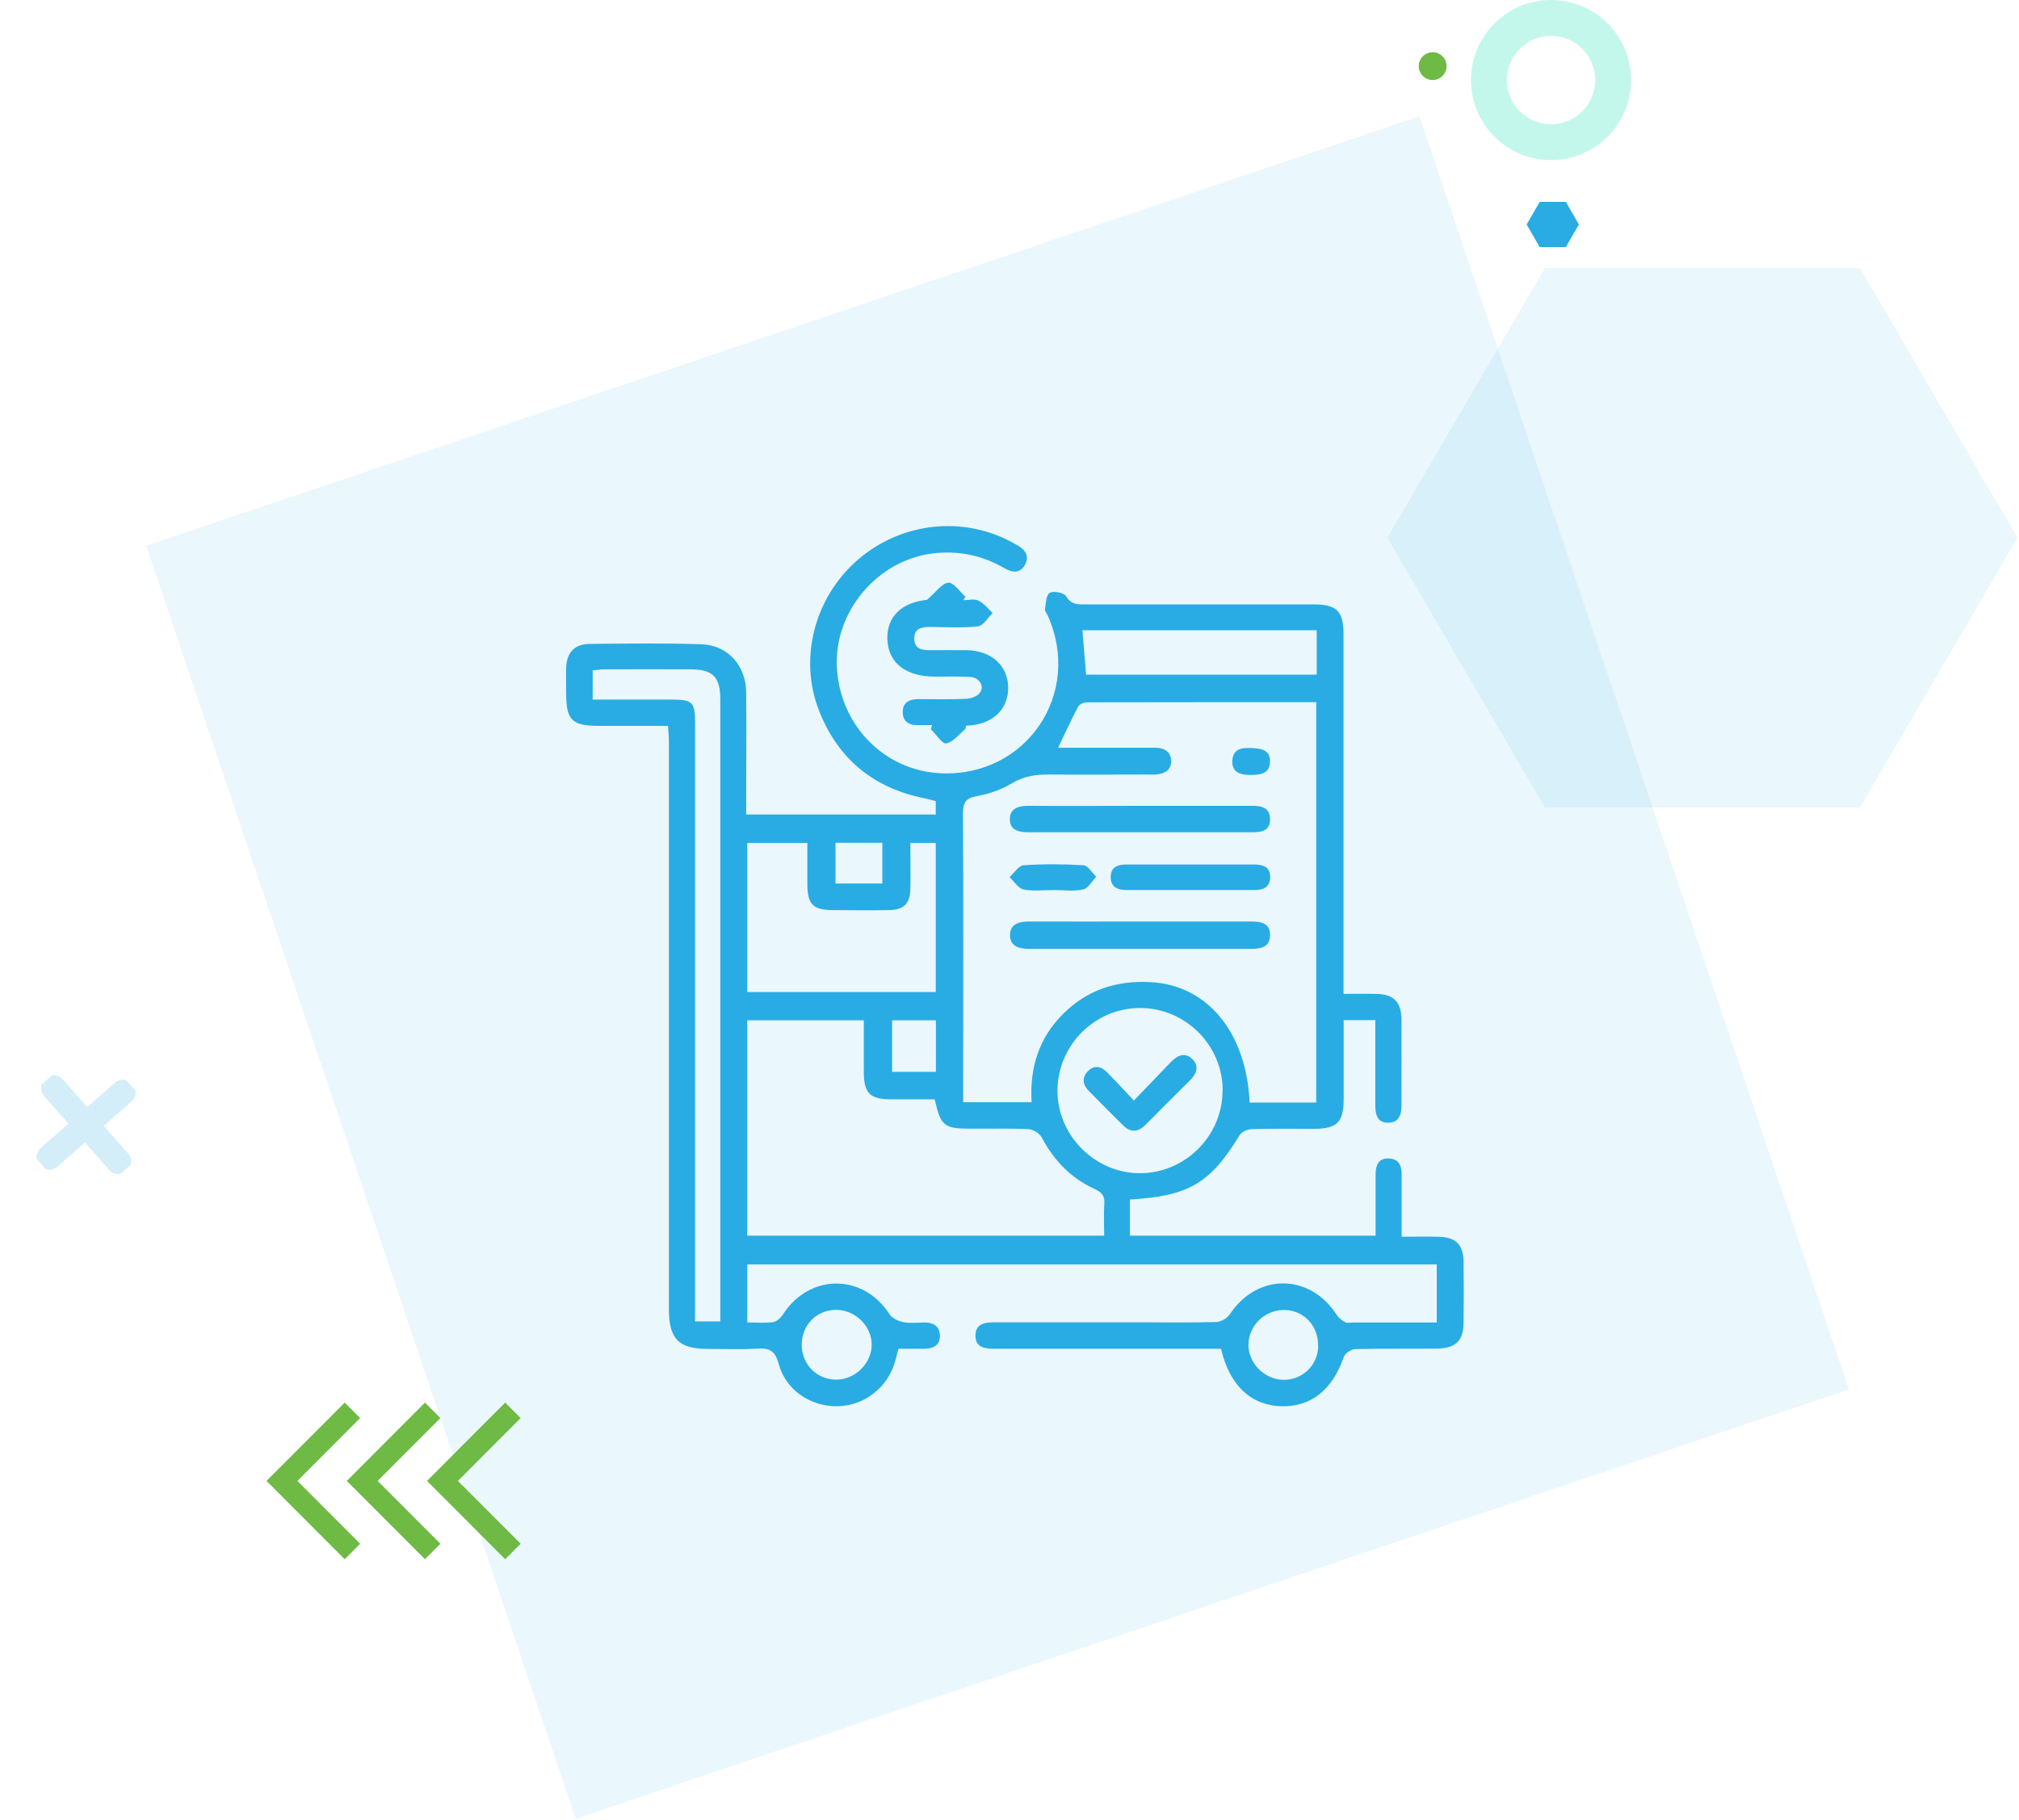
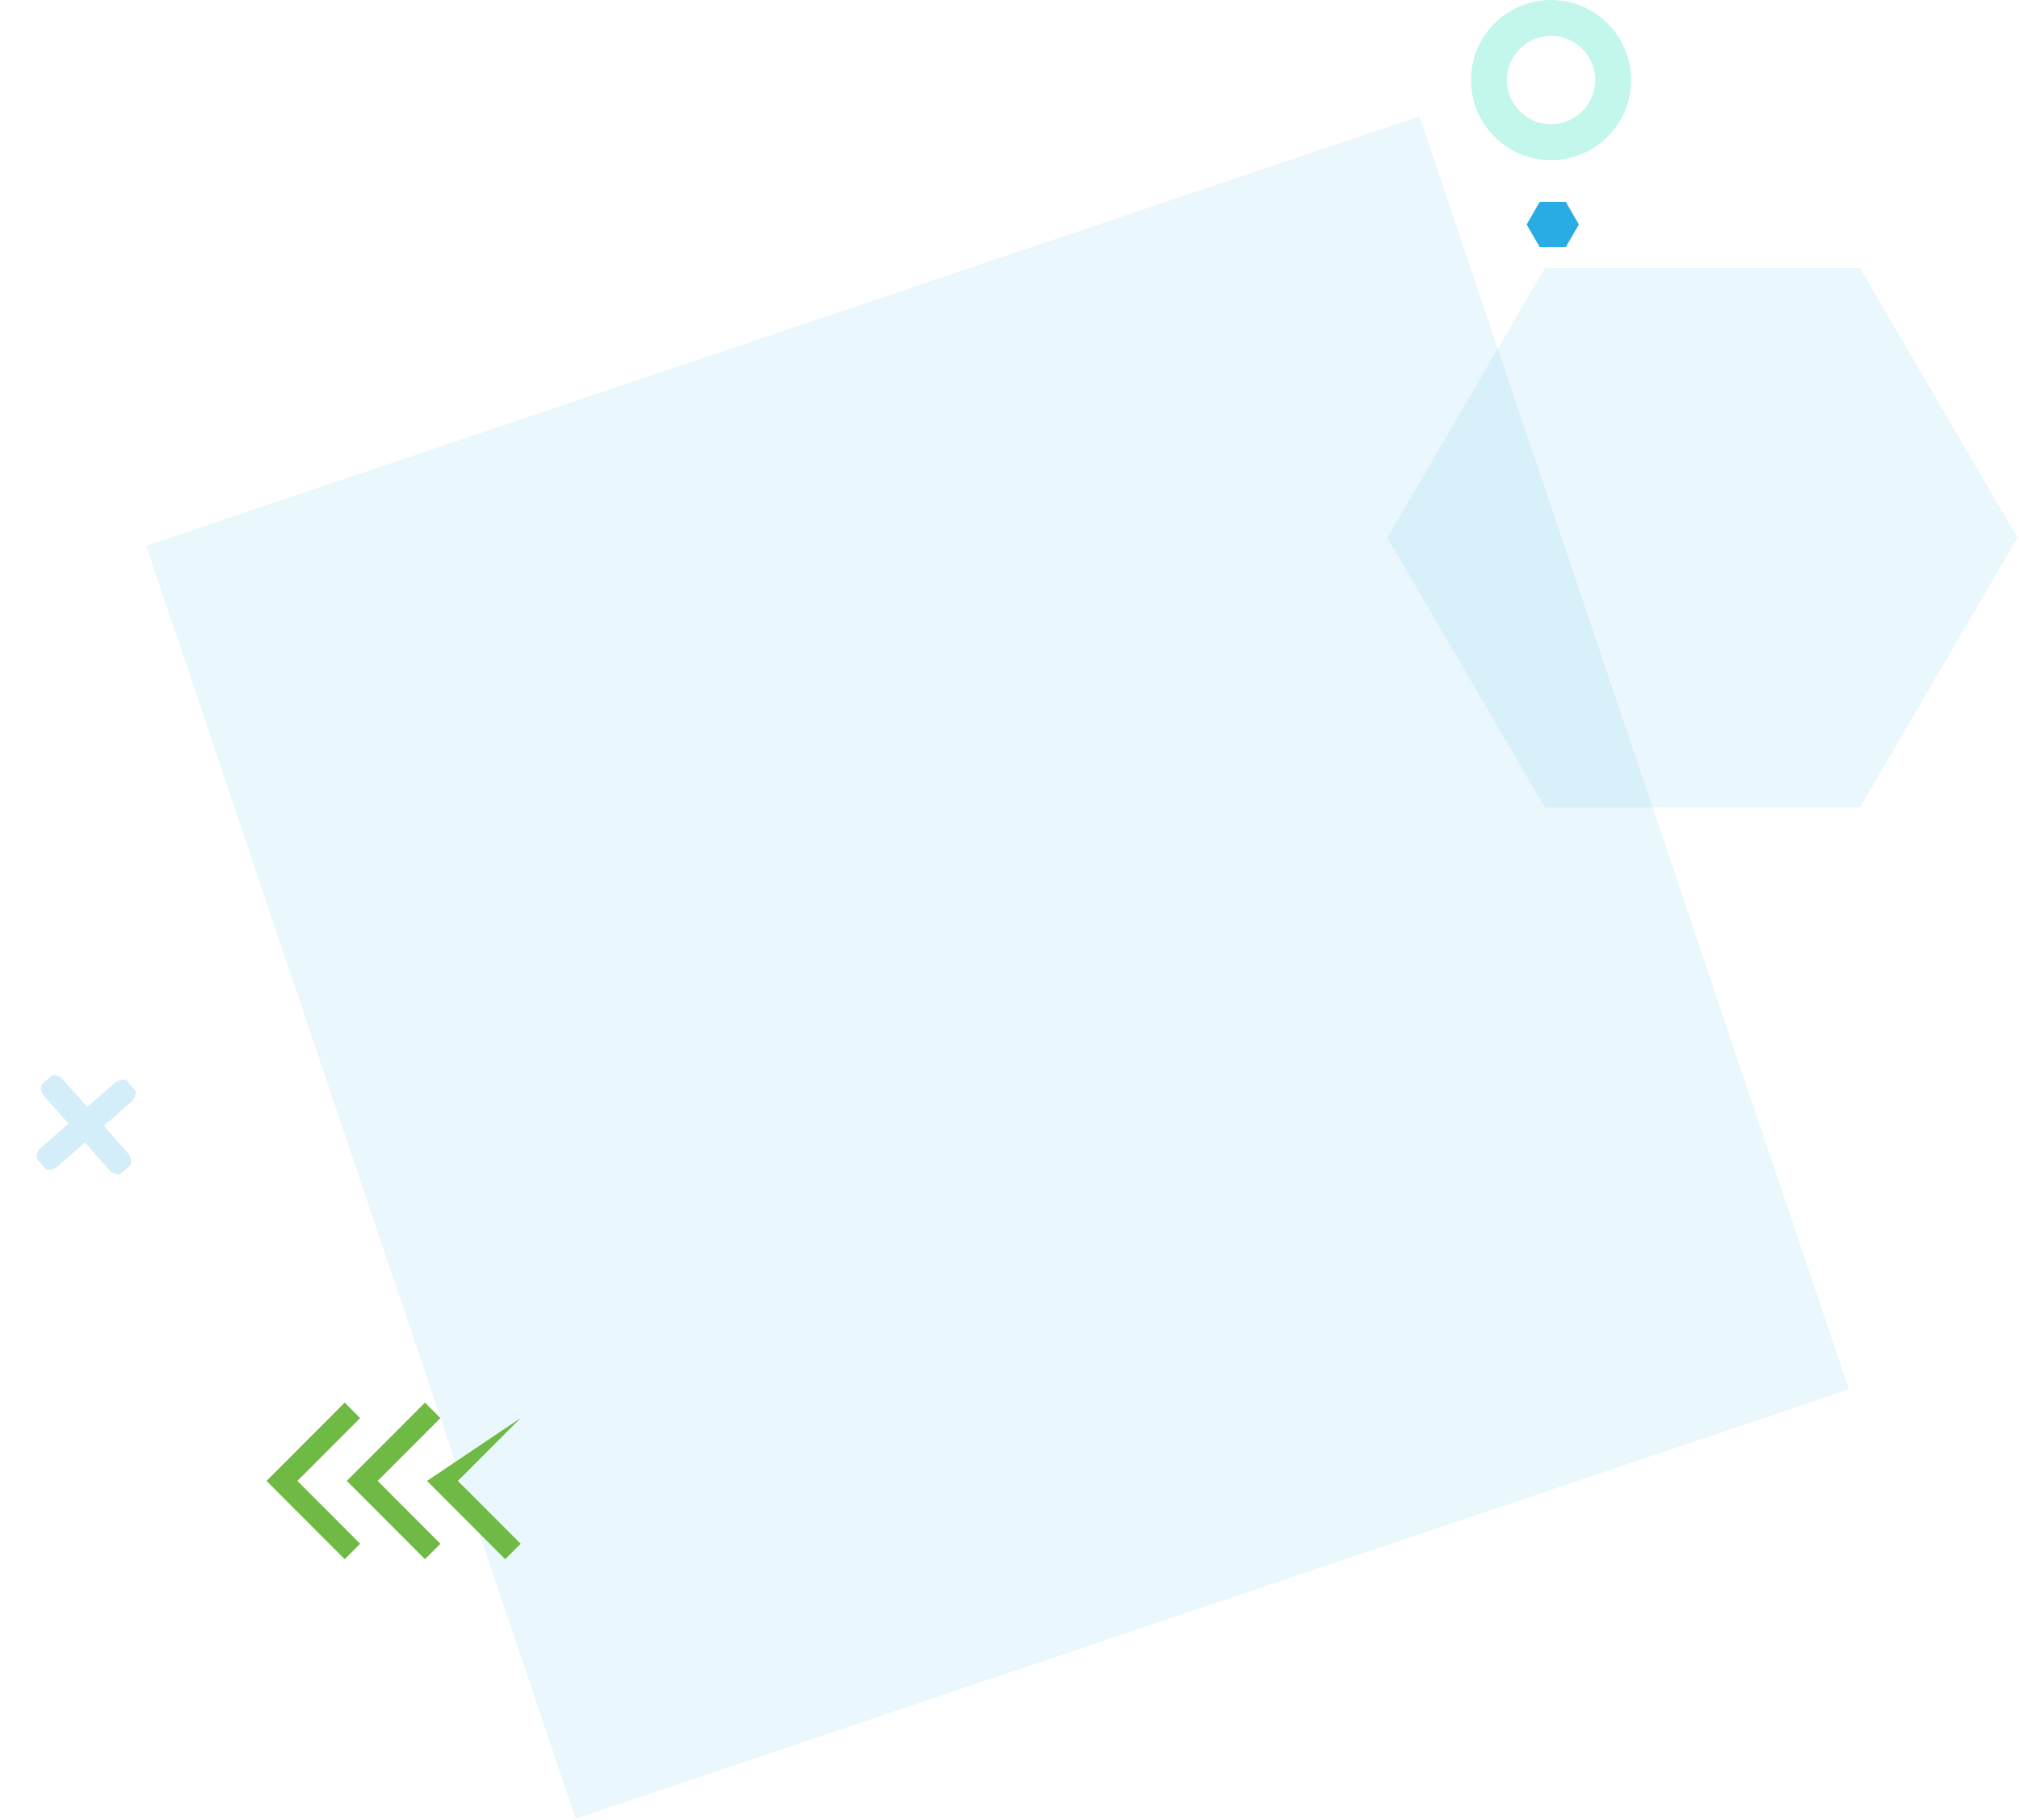
<svg xmlns="http://www.w3.org/2000/svg" width="580" height="523" viewBox="0 0 580 523" fill="none">
  <rect x="42" y="156.814" width="386" height="386" transform="rotate(-18.641 42 156.814)" fill="#28ACE3" fill-opacity="0.1" />
  <g clip-path="url(#clip0_590_1090)">
    <path d="M85.437 425.5L103.46 443.556L99.024 448L76.564 425.5L99.024 403L103.46 407.444L85.437 425.5Z" fill="#6EBA45" />
    <path d="M108.494 425.5L126.517 443.556L122.081 448L99.621 425.5L122.081 403L126.517 407.444L108.494 425.5Z" fill="#6EBA45" />
-     <path d="M131.541 425.5L149.564 443.556L145.128 448L122.668 425.5L145.128 403L149.564 407.444L131.541 425.5Z" fill="#6EBA45" />
+     <path d="M131.541 425.5L149.564 443.556L145.128 448L122.668 425.5L149.564 407.444L131.541 425.5Z" fill="#6EBA45" />
  </g>
  <g clip-path="url(#clip1_590_1090)">
    <path d="M36.055 332.087L28.851 323.9C28.614 323.629 28.64 323.219 28.91 322.982L37.102 315.773C38.183 314.822 38.288 313.172 37.337 312.091C36.387 311.011 34.736 310.905 33.656 311.856L25.469 319.06C25.198 319.298 24.788 319.271 24.551 319.001L17.337 310.804C16.387 309.723 14.736 309.618 13.656 310.569C12.575 311.519 12.47 313.17 13.421 314.25L20.625 322.438C20.862 322.708 20.836 323.118 20.566 323.356L12.379 330.56C11.298 331.51 11.193 333.161 12.143 334.241C13.094 335.322 14.745 335.427 15.825 334.477L24.012 327.273C24.283 327.035 24.693 327.061 24.93 327.331L32.135 335.518C33.085 336.599 34.736 336.704 35.816 335.753C36.897 334.803 37.002 333.152 36.051 332.072L36.055 332.087Z" fill="#28ACE3" fill-opacity="0.2" />
    <path d="M35.028 330.151L35.032 330.166L29.227 323.569C29.172 323.506 29.177 323.412 29.24 323.357L37.433 316.148C38.721 315.015 38.846 313.049 37.713 311.761C36.58 310.473 34.613 310.347 33.325 311.481L25.138 318.685C25.076 318.74 24.981 318.734 24.926 318.671L17.713 310.474C16.58 309.186 14.613 309.06 13.325 310.193C12.037 311.326 11.912 313.293 13.045 314.581L20.249 322.768C20.304 322.831 20.298 322.925 20.236 322.98L12.048 330.184C10.761 331.317 10.635 333.284 11.768 334.572C12.901 335.86 14.868 335.985 16.156 334.852L24.343 327.648C24.406 327.593 24.5 327.599 24.555 327.661L31.759 335.849C32.892 337.136 34.859 337.262 36.147 336.129C37.434 334.996 37.56 333.029 36.427 331.741L35.028 330.151Z" stroke="#28ACE3" stroke-opacity="0.2" stroke-miterlimit="10" />
  </g>
  <path d="M449.814 58H442.315L438.564 64.5L442.315 71H449.814L453.564 64.5L449.814 58Z" fill="#28ACE3" />
  <path fill-rule="evenodd" clip-rule="evenodd" d="M445.564 46C458.267 46 468.564 35.703 468.564 23C468.564 10.297 458.267 0 445.564 0C432.862 0 422.564 10.297 422.564 23C422.564 35.703 432.862 46 445.564 46ZM445.564 35.69C452.573 35.69 458.254 30.008 458.254 23C458.254 15.992 452.573 10.31 445.564 10.31C438.556 10.31 432.875 15.992 432.875 23C432.875 30.008 438.556 35.69 445.564 35.69Z" fill="#3BE2BA" fill-opacity="0.3" />
  <path d="M534.305 77H443.824L398.564 154.5L443.824 232H534.305L579.564 154.5L534.305 77Z" fill="#28ACE3" fill-opacity="0.1" />
-   <circle cx="411.564" cy="19" r="4" fill="#6EBA45" />
  <g clip-path="url(#clip2_590_1090)">
    <path d="M395.171 293.113H385.993C385.993 300.8 385.993 308.268 385.993 315.78C385.993 322.462 384.113 324.34 377.339 324.34C371.438 324.34 365.538 324.252 359.594 324.427C358.37 324.427 356.709 325.213 356.097 326.174C347.662 339.975 341.587 343.643 324.585 344.648C324.585 346.264 324.585 347.967 324.585 349.627C324.585 351.286 324.585 353.077 324.585 355.042H395.171C395.171 350.5 395.171 346.002 395.171 341.503C395.171 340.149 395.171 338.839 395.171 337.485C395.171 334.952 395.87 332.769 398.886 332.856C401.771 332.9 402.689 334.865 402.645 337.485C402.645 343.25 402.645 349.015 402.645 355.348C406.36 355.348 409.813 355.26 413.266 355.348C418.248 355.479 420.39 357.619 420.434 362.554C420.521 368.45 420.521 374.346 420.434 380.285C420.346 385.264 418.117 387.404 412.785 387.491C405.005 387.579 397.182 387.448 389.402 387.622C388.222 387.622 386.386 388.802 386.037 389.85C382.759 399.371 376.596 404.306 367.942 404.044C359.332 403.738 353.213 398.06 350.765 387.535C349.323 387.535 347.75 387.535 346.176 387.535C326.989 387.535 307.758 387.535 288.571 387.535C287.609 387.535 286.691 387.535 285.73 387.535C283.064 387.491 280.223 387.317 280.223 383.779C280.223 380.329 282.889 379.936 285.642 379.936C299.629 379.936 313.571 379.936 327.557 379.936C334.812 379.936 342.068 380.067 349.323 379.849C350.678 379.849 352.557 378.757 353.3 377.621C361.08 365.786 376.203 365.786 383.939 377.709C384.507 378.626 385.468 379.368 386.43 379.892C387.085 380.242 388.003 379.98 388.834 379.98C396.745 379.98 404.612 379.98 412.741 379.98V363.296H214.663V379.98C217.242 379.98 219.689 380.198 222.006 379.892C223.055 379.761 224.235 378.713 224.89 377.709C232.539 365.829 247.967 365.829 255.572 377.665C256.315 378.8 258.107 379.63 259.55 379.892C261.473 380.285 263.571 379.98 265.581 379.98C268.029 379.98 269.864 380.94 269.996 383.605C270.127 386.574 268.116 387.491 265.494 387.535C263.09 387.535 260.686 387.535 258.107 387.535C257.758 388.889 257.452 390.025 257.146 391.16C255.004 398.716 248.273 403.913 240.581 404.044C232.801 404.175 225.633 399.327 223.667 391.771C222.661 388.059 220.957 387.273 217.548 387.491C212.871 387.797 208.151 387.579 203.43 387.579C194.951 387.579 192.154 384.696 192.154 376.136C192.154 329.712 192.154 283.287 192.154 236.818C192.154 228.782 192.154 220.703 192.154 212.667C192.154 211.488 192.023 210.308 191.892 208.562C185.161 208.562 178.649 208.562 172.136 208.562C164.313 208.562 162.652 206.946 162.652 199.259C162.652 196.726 162.565 194.149 162.652 191.616C162.871 187.467 165.1 185.065 169.252 185.022C180.004 184.891 190.755 184.76 201.464 185.109C209.025 185.327 214.27 191.223 214.357 198.866C214.444 209.086 214.357 219.262 214.357 229.481C214.357 230.922 214.357 232.364 214.357 234.023H268.815V230.18C267.766 229.918 266.63 229.568 265.494 229.35C250.939 226.424 240.8 218.082 235.336 204.325C229.348 189.214 233.981 171.614 246.438 160.826C258.981 149.995 276.814 148.074 291.106 156.022C291.587 156.284 292.067 156.546 292.504 156.809C294.821 158.162 295.782 160.171 294.296 162.53C292.898 164.713 290.844 164.582 288.658 163.316C282.19 159.56 275.284 158.075 267.766 159.036C251.945 161.089 239.619 175.763 240.406 191.66C241.237 208.43 254.086 221.489 270.389 222.188C294.908 223.192 311.036 199.259 300.983 176.855C300.721 176.243 300.109 175.588 300.197 175.064C300.459 173.404 300.503 170.959 301.552 170.347C302.644 169.692 305.704 170.304 306.272 171.308C307.671 173.71 309.506 173.666 311.692 173.666C333.589 173.666 355.486 173.666 377.383 173.666C384.026 173.666 385.949 175.588 385.949 182.27C385.949 214.894 385.949 247.475 385.949 280.099C385.949 281.714 385.949 283.287 385.949 285.558C389.227 285.558 392.243 285.514 395.259 285.558C400.372 285.645 402.558 287.872 402.601 292.982C402.645 301.149 402.601 309.36 402.601 317.527C402.601 320.234 401.946 322.549 398.799 322.593C395.521 322.593 395.084 320.06 395.084 317.483C395.084 310.888 395.084 304.337 395.084 297.743C395.084 296.301 395.084 294.86 395.084 293.244L395.171 293.113ZM378.126 316.784V201.748C355.923 201.748 334.026 201.748 312.172 201.792C311.298 201.792 310.031 202.404 309.681 203.102C307.714 206.815 305.966 210.702 303.956 214.85C305.616 214.85 307.059 214.85 308.501 214.85C316.281 214.85 324.061 214.85 331.884 214.85C334.375 214.85 336.298 215.942 336.43 218.432C336.604 221.227 334.55 222.362 331.971 222.537C331.054 222.624 330.092 222.537 329.131 222.537C319.865 222.537 310.599 222.624 301.333 222.537C297.487 222.493 294.078 223.017 290.669 225.07C287.653 226.904 284.069 228.127 280.573 228.739C277.251 229.35 276.639 230.748 276.639 233.805C276.77 260.096 276.683 286.431 276.683 312.723C276.683 314.033 276.683 315.343 276.683 316.697H296.351C295.739 306.827 298.448 298.223 305.398 291.323C312.347 284.379 320.826 281.627 330.66 282.195C346.832 283.112 358.021 296.52 358.982 316.784H378.169H378.126ZM317.199 355.086C317.199 351.723 317.024 348.753 317.242 345.827C317.417 343.512 316.412 342.552 314.489 341.634C307.627 338.534 302.732 333.38 299.235 326.785C298.623 325.606 296.744 324.471 295.389 324.427C289.882 324.165 284.375 324.34 278.868 324.296C271.176 324.296 270.258 323.554 268.509 315.867C264.445 315.867 260.336 315.867 256.184 315.867C249.803 315.867 248.142 314.164 248.142 307.744C248.142 302.852 248.142 297.961 248.142 293.157H214.663V355.042H317.199V355.086ZM214.619 285.034H268.815V242.19H261.516C261.516 246.819 261.604 251.187 261.516 255.598C261.385 259.659 259.593 261.406 255.485 261.494C250.109 261.581 244.777 261.537 239.401 261.494C233.588 261.494 231.971 259.878 231.927 254.157C231.927 250.182 231.927 246.208 231.927 242.19H214.663V284.99L214.619 285.034ZM170.257 201.006C177.949 201.006 185.292 201.006 192.679 201.006C199.016 201.006 199.672 201.661 199.672 207.863C199.672 263.415 199.672 318.924 199.672 374.477C199.672 376.18 199.672 377.84 199.672 379.674H206.927V375.132C206.927 347.749 206.927 320.409 206.927 293.026C206.927 262.323 206.927 231.577 206.927 200.875C206.927 194.542 204.785 192.359 198.492 192.315C190.187 192.271 181.839 192.315 173.535 192.315C172.486 192.315 171.481 192.49 170.257 192.621V200.962V201.006ZM351.246 313.334C351.246 300.276 340.494 289.576 327.426 289.619C314.533 289.663 303.956 300.188 303.781 313.159C303.606 326.087 314.489 337.092 327.426 337.092C340.451 337.092 351.202 326.392 351.202 313.334H351.246ZM378.257 181.091H310.949C311.298 185.502 311.648 189.695 311.998 193.844H378.257V181.091ZM230.31 386.487C230.354 392.077 234.724 396.444 240.275 396.401C245.651 396.401 250.371 391.728 250.415 386.443C250.459 380.984 245.651 376.267 240.013 376.355C234.462 376.442 230.266 380.809 230.31 386.487ZM378.65 386.749C378.781 381.071 374.716 376.573 369.209 376.398C363.571 376.18 358.764 380.678 358.632 386.225C358.501 391.509 363.091 396.27 368.51 396.444C374.061 396.619 378.563 392.339 378.694 386.793L378.65 386.749ZM256.272 293.157V307.962H268.859V293.157H256.272ZM240.013 242.146V253.851H253.474V242.146H240.013Z" fill="#28ACE3" />
    <path d="M267.722 208.343C266.367 208.343 265.056 208.343 263.701 208.343C261.166 208.431 259.418 207.339 259.33 204.762C259.243 201.88 261.166 200.875 263.832 200.875C268.377 200.875 272.967 201.006 277.512 200.788C278.823 200.744 280.528 200.176 281.358 199.215C282.975 197.337 281.446 194.63 278.692 194.499C275.371 194.324 272.005 194.411 268.64 194.411C260.161 194.411 255.134 190.437 254.916 183.668C254.697 177.073 259.199 173.055 266.28 172.356C268.902 170.129 270.563 167.596 272.442 167.421C273.928 167.29 275.676 169.998 277.337 171.439C277.162 171.789 276.944 172.094 276.769 172.444C278.211 172.444 279.916 171.963 281.096 172.575C282.67 173.361 283.85 174.889 285.161 176.156C283.762 177.466 282.495 179.781 280.965 179.955C276.463 180.48 271.874 180.174 267.328 180.13C264.837 180.13 262.564 180.436 262.652 183.624C262.739 186.55 264.968 186.812 267.285 186.812C270.781 186.812 274.278 186.769 277.731 186.812C284.855 186.943 289.619 191.311 289.619 197.687C289.619 203.889 285.073 208.125 278.08 208.474C277.687 208.474 277.294 208.562 277.425 209.348C275.589 210.876 273.928 213.147 271.83 213.584C270.694 213.846 268.902 210.964 267.416 209.522C267.503 209.173 267.591 208.824 267.722 208.474V208.343Z" fill="#28ACE3" />
    <path d="M327.82 264.769C338.309 264.769 348.755 264.769 359.245 264.769C362.129 264.769 364.97 265.119 364.839 268.875C364.708 272.281 361.998 272.63 359.288 272.63C338.047 272.63 316.849 272.63 295.608 272.63C292.723 272.63 290.145 271.844 290.145 268.7C290.145 265.512 292.723 264.769 295.608 264.769C306.36 264.813 317.111 264.769 327.82 264.769Z" fill="#28ACE3" />
    <path d="M327.818 231.534C338.439 231.534 349.016 231.534 359.637 231.534C362.259 231.534 364.707 231.927 364.838 235.159C365.013 238.696 362.434 239.133 359.637 239.133C347.836 239.133 335.992 239.133 324.191 239.133C314.663 239.133 305.135 239.133 295.607 239.133C292.809 239.133 290.1 238.653 290.1 235.377C290.1 232.233 292.678 231.49 295.563 231.534C306.315 231.621 317.023 231.534 327.775 231.534H327.818Z" fill="#28ACE3" />
-     <path d="M342.416 248.392C348.317 248.392 354.217 248.392 360.161 248.392C362.696 248.392 364.838 248.916 364.881 251.973C364.881 254.986 362.871 255.729 360.292 255.729C348.054 255.729 335.86 255.729 323.622 255.729C321 255.729 319.033 254.855 319.077 251.886C319.121 249.134 321.087 248.392 323.491 248.392C329.785 248.392 336.122 248.392 342.416 248.392Z" fill="#28ACE3" />
-     <path d="M302.82 255.729C299.891 255.729 296.832 256.122 294.035 255.554C292.505 255.248 291.325 253.239 290.014 252.017C291.369 250.837 292.636 248.697 294.035 248.61C299.76 248.217 305.53 248.261 311.255 248.61C312.566 248.697 313.703 250.75 314.926 251.886C313.703 253.152 312.61 255.248 311.168 255.554C308.502 256.166 305.573 255.729 302.776 255.729H302.82Z" fill="#28ACE3" />
-     <path d="M358.414 214.894C362.348 214.938 364.927 215.375 364.839 218.868C364.752 222.319 362.086 222.624 359.42 222.668C356.71 222.668 354 222.188 354 218.868C354 215.244 356.797 214.85 358.414 214.938V214.894Z" fill="#28ACE3" />
    <path d="M325.764 316.173C329.698 312.068 333.063 308.617 336.385 305.123C338.308 303.158 340.493 302.197 342.635 304.425C344.602 306.477 343.64 308.617 341.848 310.408C337.565 314.644 333.282 318.924 329.042 323.204C326.813 325.432 324.672 325.432 322.486 323.204C319.296 319.972 316.018 316.784 312.827 313.509C311.123 311.762 310.642 309.753 312.477 307.831C314.357 305.866 316.367 306.39 318.072 308.137C320.519 310.626 322.88 313.159 325.721 316.217L325.764 316.173Z" fill="#28ACE3" />
  </g>
  <defs>
    <clipPath id="clip0_590_1090">
      <rect width="73" height="45" fill="white" transform="matrix(1 8.74228e-08 8.74228e-08 -1 76.564 448)" />
    </clipPath>
    <clipPath id="clip1_590_1090">
      <rect width="34.252" height="34.252" fill="white" transform="translate(26.279 299) rotate(48.655)" />
    </clipPath>
    <clipPath id="clip2_590_1090">
-       <rect width="258" height="253" fill="white" transform="translate(162.564 151)" />
-     </clipPath>
+       </clipPath>
  </defs>
</svg>